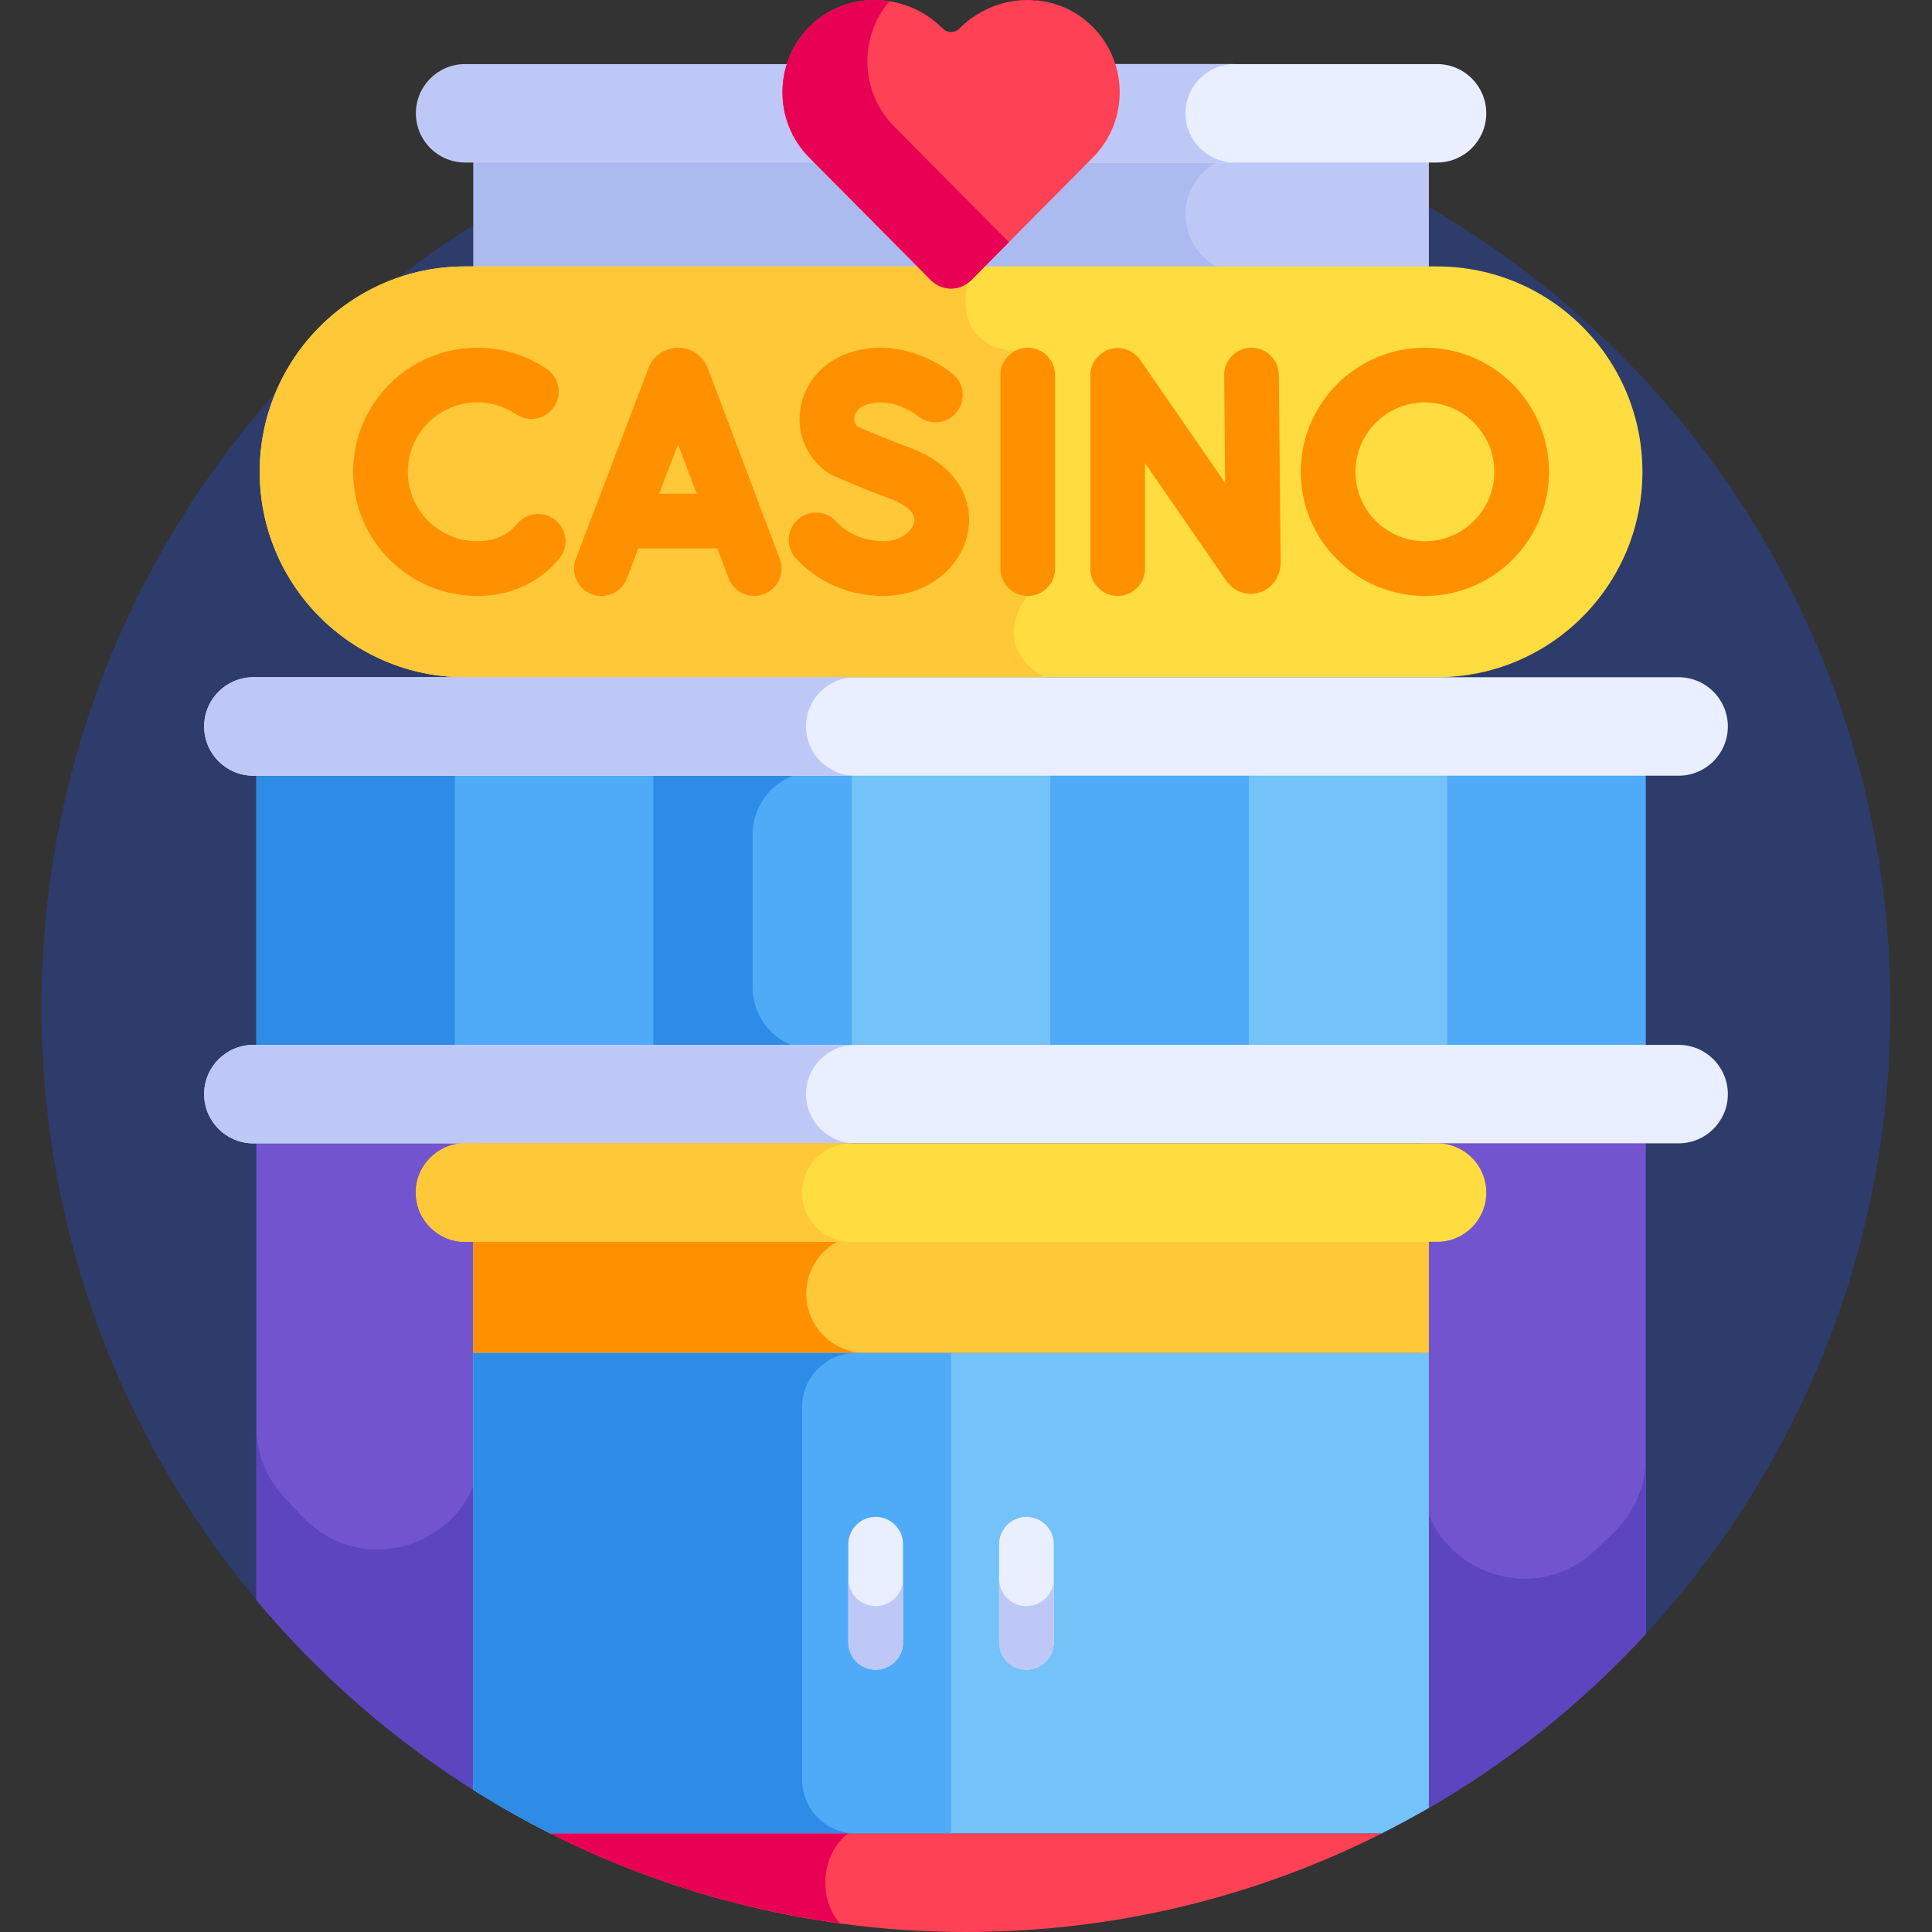
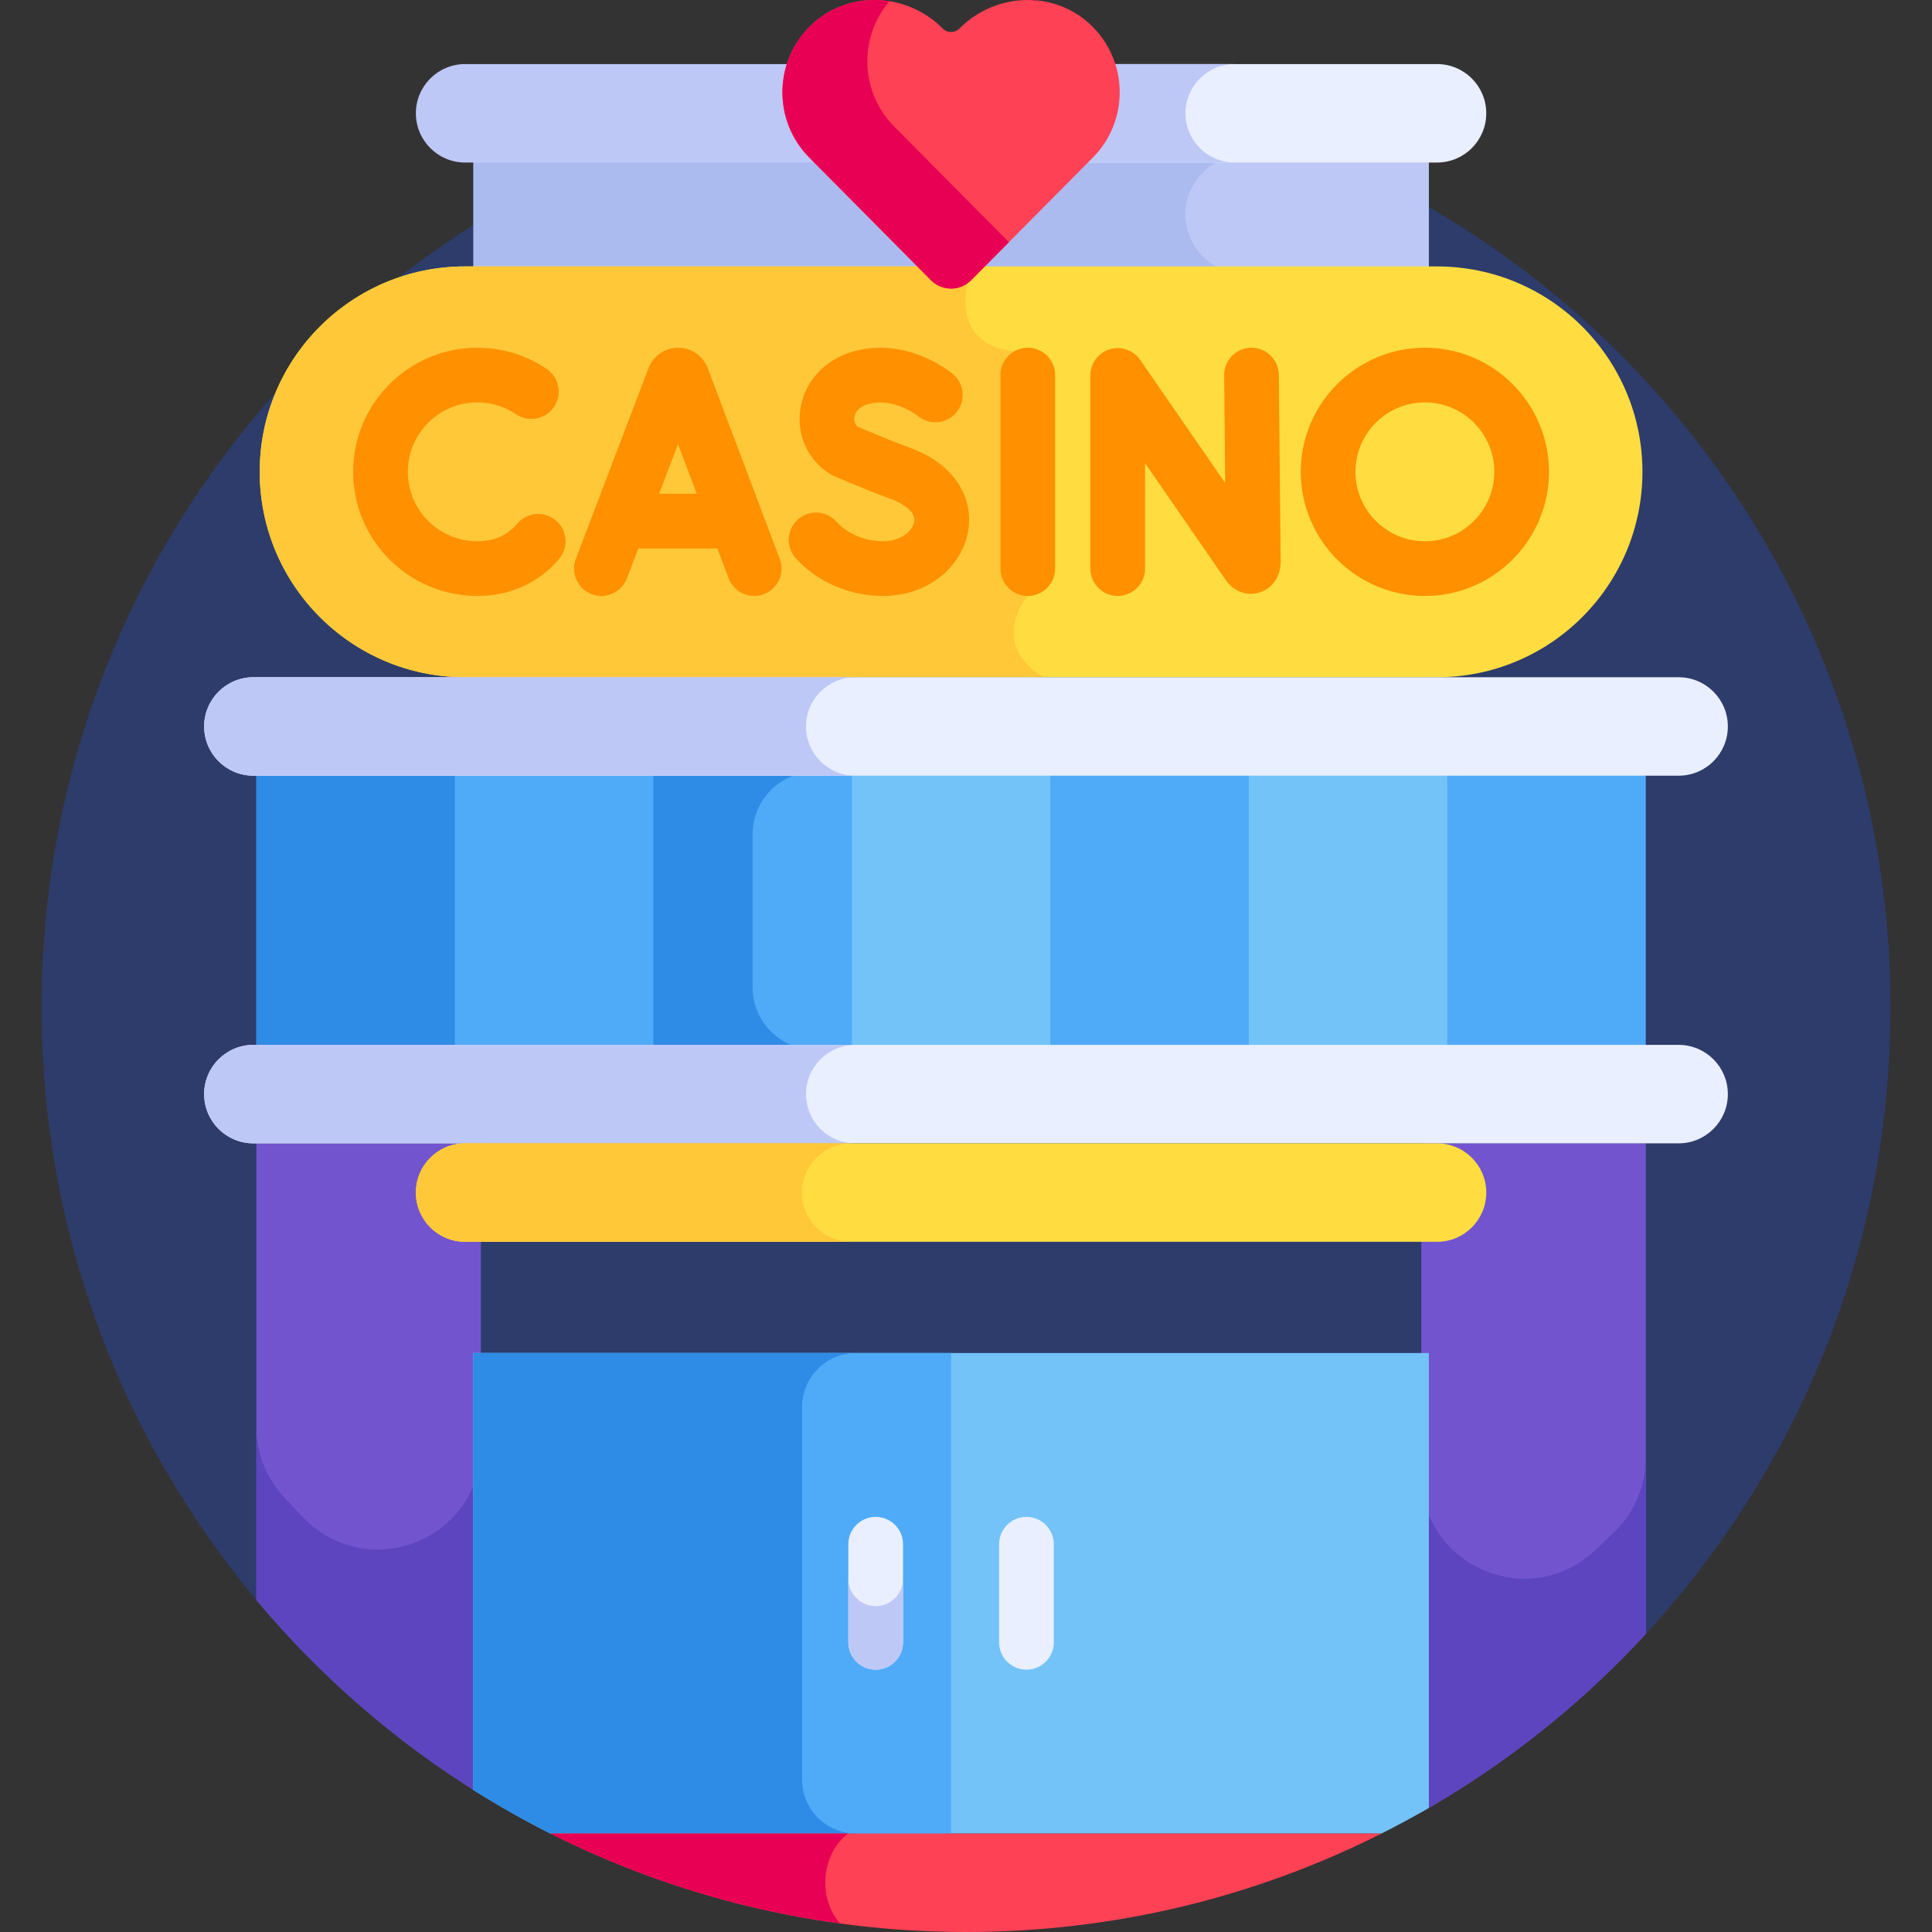
<svg xmlns="http://www.w3.org/2000/svg" id="Layer_1" enable-background="new 0 0 512 512" height="512" viewBox="0 0 512 512" width="512">
  <rect x="0" y="0" width="512" height="512" fill="#333333" stroke="none" />
  <path d="m67.941 424.019 368.203 9.012c40.254-43.655 64.854-101.965 64.854-166.029 0-135.309-109.689-244.998-244.998-244.998s-244.998 109.689-244.998 244.998c0 59.751 21.4 114.497 56.939 157.017z" fill="#2d3c6b" />
  <path d="m67.942 204.491h368.203v73.743h-368.203z" fill="#4fabf7" />
  <path d="m199.442 261.6v-40.475c0-9.187 7.447-16.634 16.634-16.634h-148.135v73.743h148.135c-9.186 0-16.634-7.447-16.634-16.634z" fill="#2e8be6" />
  <path d="m120.542 204.491h52.6v73.743h-52.6z" fill="#4fabf7" />
  <path d="m225.743 204.491h52.6v73.743h-52.6z" fill="#73c3f9" />
  <path d="m330.943 204.491h52.6v73.743h-52.6z" fill="#73c3f9" />
  <path d="m215.892 41.138h-90.471v31.403h121.625z" fill="#acbbef" />
  <path d="m288.194 41.138-31.154 31.403h121.624v-31.403z" fill="#bec8f7" />
  <path d="m318.755 45.781c2.948-2.972 6.96-4.643 11.147-4.643h-41.708l-31.154 31.403h72.861c-13.958 0-20.977-16.851-11.146-26.76z" fill="#acbbef" />
  <path d="m380.828 70.608h-257.57c-30.063 0-54.434 24.371-54.434 54.434 0 30.063 24.371 54.434 54.434 54.434h257.57c30.063 0 54.434-24.371 54.434-54.434 0-30.063-24.371-54.434-54.434-54.434z" fill="#ffdd40" />
  <path d="m68.824 125.042c0 30.063 24.371 54.434 54.434 54.434h153.355c-15-9.142-4.24-21.542-4.24-21.542l-3.563-64.844c-18.387-2.028-11.771-20.549-11.771-20.549l-8.101-1.933h-125.68c-30.063 0-54.434 24.371-54.434 54.434z" fill="#ffc839" />
  <g fill="#ff9100">
    <path d="m187.566 97.559c-.025-.066-.051-.131-.077-.197-1.302-3.166-4.354-5.211-7.779-5.211h-.007c-3.427.003-6.48 2.054-7.778 5.225-.023.055-.044.11-.065.166l-19.258 50.566c-1.425 3.74.453 7.928 4.194 9.353 3.734 1.425 7.928-.452 9.353-4.194l3.018-7.925h20.938l2.983 7.905c1.095 2.902 3.853 4.69 6.782 4.69.85 0 1.716-.151 2.559-.469 3.745-1.413 5.635-5.595 4.221-9.34zm-12.877 33.286 4.995-13.116 4.95 13.116z" />
    <path d="m331.661 92.15c-.025 0-.048 0-.072 0-4.003.039-7.217 3.315-7.178 7.318l.276 28.524-22.524-32.617c-1.803-2.611-5.09-3.744-8.122-2.801-3.028.944-5.091 3.748-5.091 6.92v51.193c0 4.003 3.245 7.248 7.248 7.248s7.248-3.245 7.248-7.248v-27.942l21.402 30.991c2.096 3.03 5.609 4.317 8.944 3.274 3.397-1.061 5.594-4.222 5.594-8.121l-.479-49.56c-.039-3.98-3.276-7.179-7.246-7.179z" />
    <path d="m272.373 92.15c-4.003 0-7.248 3.245-7.248 7.248v51.288c0 4.003 3.245 7.248 7.248 7.248s7.248-3.245 7.248-7.248v-51.288c0-4.003-3.244-7.248-7.248-7.248z" />
    <path d="m147.287 137.891c-3.068-2.57-7.64-2.166-10.211.901-.42.5-.872.968-1.345 1.389-2.427 2.161-5.541 3.257-9.255 3.257-10.144 0-18.396-8.252-18.396-18.396s8.252-18.396 18.396-18.396c3.687 0 7.242 1.084 10.281 3.137 3.316 2.24 7.822 1.368 10.063-1.949 2.24-3.316 1.368-7.822-1.949-10.063-5.443-3.677-11.804-5.621-18.395-5.621-18.136 0-32.892 14.756-32.892 32.892s14.756 32.892 32.892 32.892c7.272 0 13.805-2.395 18.895-6.927.998-.889 1.945-1.867 2.816-2.906 2.572-3.068 2.168-7.639-.9-10.21z" />
    <path d="m241.102 118.645c-6.157-2.271-11.9-4.742-13.809-5.576-.943-.816-.959-1.894-.872-2.499.108-.747.663-2.575 3.493-3.427 6.776-2.043 13.146 2.953 13.345 3.111 3.063 2.537 7.606 2.13 10.169-.92 2.576-3.064 2.179-7.637-.884-10.213-.499-.42-12.382-10.209-26.811-5.859-7.396 2.228-12.631 8.071-13.661 15.248-.969 6.754 1.959 13.251 7.644 16.957.32.209.656.391 1.004.546.298.133 7.387 3.289 15.366 6.232 1.601.591 6.775 2.771 6.19 6.05-.442 2.473-3.678 5.142-8.135 5.142-4.865 0-9.539-1.952-12.503-5.222-2.69-2.965-7.274-3.19-10.238-.502-2.966 2.688-3.191 7.272-.502 10.238 5.75 6.344 14.223 9.982 23.243 9.982 11.215 0 20.637-7.188 22.406-17.09 1.336-7.483-2.019-17.245-15.445-22.198z" />
    <path d="m377.609 92.15c-18.137 0-32.893 14.756-32.893 32.892s14.756 32.892 32.893 32.892c18.136 0 32.892-14.756 32.892-32.892s-14.755-32.892-32.892-32.892zm0 51.288c-10.144 0-18.397-8.252-18.397-18.396s8.253-18.396 18.397-18.396 18.396 8.252 18.396 18.396-8.252 18.396-18.396 18.396z" />
  </g>
  <path d="m210.027 16.978h-86.769c-7.206 0-13.047 5.841-13.047 13.047s5.841 13.047 13.047 13.047h94.552c-.463-.8-13.191-10.167-7.783-26.094z" fill="#bec8f7" />
  <path d="m380.827 16.978h-86.769c5.368 15.804-7.505 25.706-7.782 26.093h94.551c7.206 0 13.047-5.841 13.047-13.047 0-7.205-5.841-13.046-13.047-13.046z" fill="#e9efff" />
  <path d="m314.169 30.024c0-7.206 5.841-13.047 13.047-13.047h-33.157c5.368 15.804-7.504 25.706-7.782 26.093h40.939c-7.206.001-13.047-5.84-13.047-13.046z" fill="#bec8f7" />
  <path d="m444.851 205.57h-377.702c-7.206 0-13.047-5.841-13.047-13.047s5.841-13.047 13.047-13.047h377.702c7.206 0 13.047 5.841 13.047 13.047s-5.841 13.047-13.047 13.047z" fill="#e9efff" />
  <path d="m288.816 6.374c-9.794-9.049-25.154-8.289-34.546 1.177l-.003.002c-1.226 1.235-3.223 1.235-4.448 0-9.392-9.468-24.753-10.229-34.549-1.179-10.284 9.501-10.564 25.547-.787 35.402 8.431 8.499 30.711 30.957 32.219 32.477 2.943 2.967 7.739 2.967 10.682 0 4.04-4.072 23.647-23.837 32.22-32.477 9.775-9.855 9.495-25.902-.788-35.402z" fill="#ff4155" />
  <path d="m236.987 33.56c-9.069-9.141-9.478-23.607-1.282-33.237-7.183-1.145-14.748.795-20.436 6.05-10.284 9.5-10.564 25.547-.788 35.402 8.431 8.499 30.711 30.957 32.219 32.477 2.943 2.967 7.739 2.967 10.682 0 1.545-1.558 5.372-5.415 9.986-10.066-5.781-5.828-23.158-23.344-30.381-30.626z" fill="#e80054" />
  <path d="m273.348.025c.608.252 1.278.297 1.914.149-.636-.074-1.275-.124-1.914-.149z" fill="#e80054" />
  <path d="m67.941 424.019c16.892 20.21 36.979 37.652 59.487 51.556v-172.578h-59.487z" fill="#7255ce" />
  <path d="m376.658 480.263c22.227-12.602 42.285-28.577 59.486-47.232v-130.034h-59.486z" fill="#7255ce" />
  <path d="m80.515 402.293c-1.868-1.917-3.704-3.865-5.509-5.842-4.567-5.003-7.064-11.555-7.064-18.329v45.896c16.892 20.21 36.979 37.652 59.487 51.556v-92.249c-.001 24.537-29.792 36.542-46.914 18.968z" fill="#5c45bf" />
  <path d="m422.526 411.033c-17.475 16.204-45.869 3.835-45.869-19.997v89.227c22.227-12.603 42.285-28.578 59.486-47.232v-46.688c0 7.259-2.867 14.245-8.033 19.346-1.832 1.81-3.694 3.591-5.584 5.344z" fill="#5c45bf" />
-   <path d="m125.422 327.158h253.242v31.403h-253.242z" fill="#ffc839" />
-   <path d="m213.671 342.859c0-8.672 7.03-15.702 15.702-15.702h-103.952v31.403h103.952c-8.672 0-15.702-7.029-15.702-15.701z" fill="#ff9100" />
  <path d="m125.421 474.322c6.617 4.176 13.446 8.044 20.47 11.585h220.217c4.257-2.146 8.445-4.406 12.556-6.789v-120.557h-253.243z" fill="#73c3f9" />
  <path d="m125.421 474.322c6.617 4.176 13.446 8.044 20.47 11.585h106.151v-127.346h-126.621z" fill="#4fabf7" />
  <path d="m212.556 471.6v-98.732c0-7.901 6.406-14.307 14.307-14.307h-101.442v115.762c6.617 4.176 13.446 8.044 20.47 11.585h80.972c-7.901-.001-14.307-6.407-14.307-14.308z" fill="#2e8be6" />
  <path d="m272.022 442.477c-4.004 0-7.248-3.245-7.248-7.248v-25.99c0-4.004 3.245-7.248 7.248-7.248s7.248 3.245 7.248 7.248v25.99c0 4.003-3.245 7.248-7.248 7.248z" fill="#e9efff" />
  <path d="m232.065 442.477c-4.003 0-7.248-3.245-7.248-7.248v-25.99c0-4.004 3.245-7.248 7.248-7.248s7.248 3.245 7.248 7.248v25.99c0 4.003-3.245 7.248-7.248 7.248z" fill="#e9efff" />
-   <path d="m272.022 425.643c-4.003 0-7.248-3.245-7.248-7.248v16.833c0 4.003 3.245 7.248 7.248 7.248s7.248-3.245 7.248-7.248v-16.833c0 4.004-3.245 7.248-7.248 7.248z" fill="#bec8f7" />
  <path d="m232.065 425.643c-4.003 0-7.248-3.245-7.248-7.248v16.833c0 4.003 3.245 7.248 7.248 7.248 4.004 0 7.249-3.245 7.249-7.248v-16.833c-.001 4.004-3.246 7.248-7.249 7.248z" fill="#bec8f7" />
  <path d="m444.851 302.997h-377.702c-7.206 0-13.047-5.841-13.047-13.047s5.841-13.047 13.047-13.047h377.702c7.206 0 13.047 5.841 13.047 13.047s-5.841 13.047-13.047 13.047z" fill="#e9efff" />
  <path d="m213.602 192.523c0-7.206 5.841-13.047 13.047-13.047h-159.5c-7.205 0-13.047 5.841-13.047 13.047s5.841 13.047 13.047 13.047h159.5c-7.206 0-13.047-5.842-13.047-13.047z" fill="#bec8f7" />
  <path d="m213.602 289.951c0-7.206 5.841-13.047 13.047-13.047h-159.5c-7.205 0-13.047 5.841-13.047 13.047 0 7.205 5.841 13.046 13.047 13.046h159.5c-7.206 0-13.047-5.841-13.047-13.046z" fill="#bec8f7" />
  <path d="m380.828 329.09h-257.57c-7.206 0-13.047-5.841-13.047-13.047s5.841-13.047 13.047-13.047h257.569c7.206 0 13.047 5.841 13.047 13.047 0 7.207-5.841 13.047-13.046 13.047z" fill="#ffdd40" />
  <path d="m212.545 316.044c0-7.205 5.841-13.047 13.046-13.047h-102.333c-7.206 0-13.046 5.841-13.046 13.047s5.841 13.046 13.046 13.046h102.334c-7.206 0-13.047-5.841-13.047-13.046z" fill="#ffc839" />
  <path d="m145.892 485.907c33.105 16.684 70.506 26.093 110.108 26.093s77.003-9.409 110.108-26.093z" fill="#ff4155" />
  <path d="m224.704 485.907h-78.812c23.626 11.907 49.448 20.084 76.689 23.804-5.839-6.717-5.024-18.189 2.123-23.804z" fill="#e80054" />
</svg>